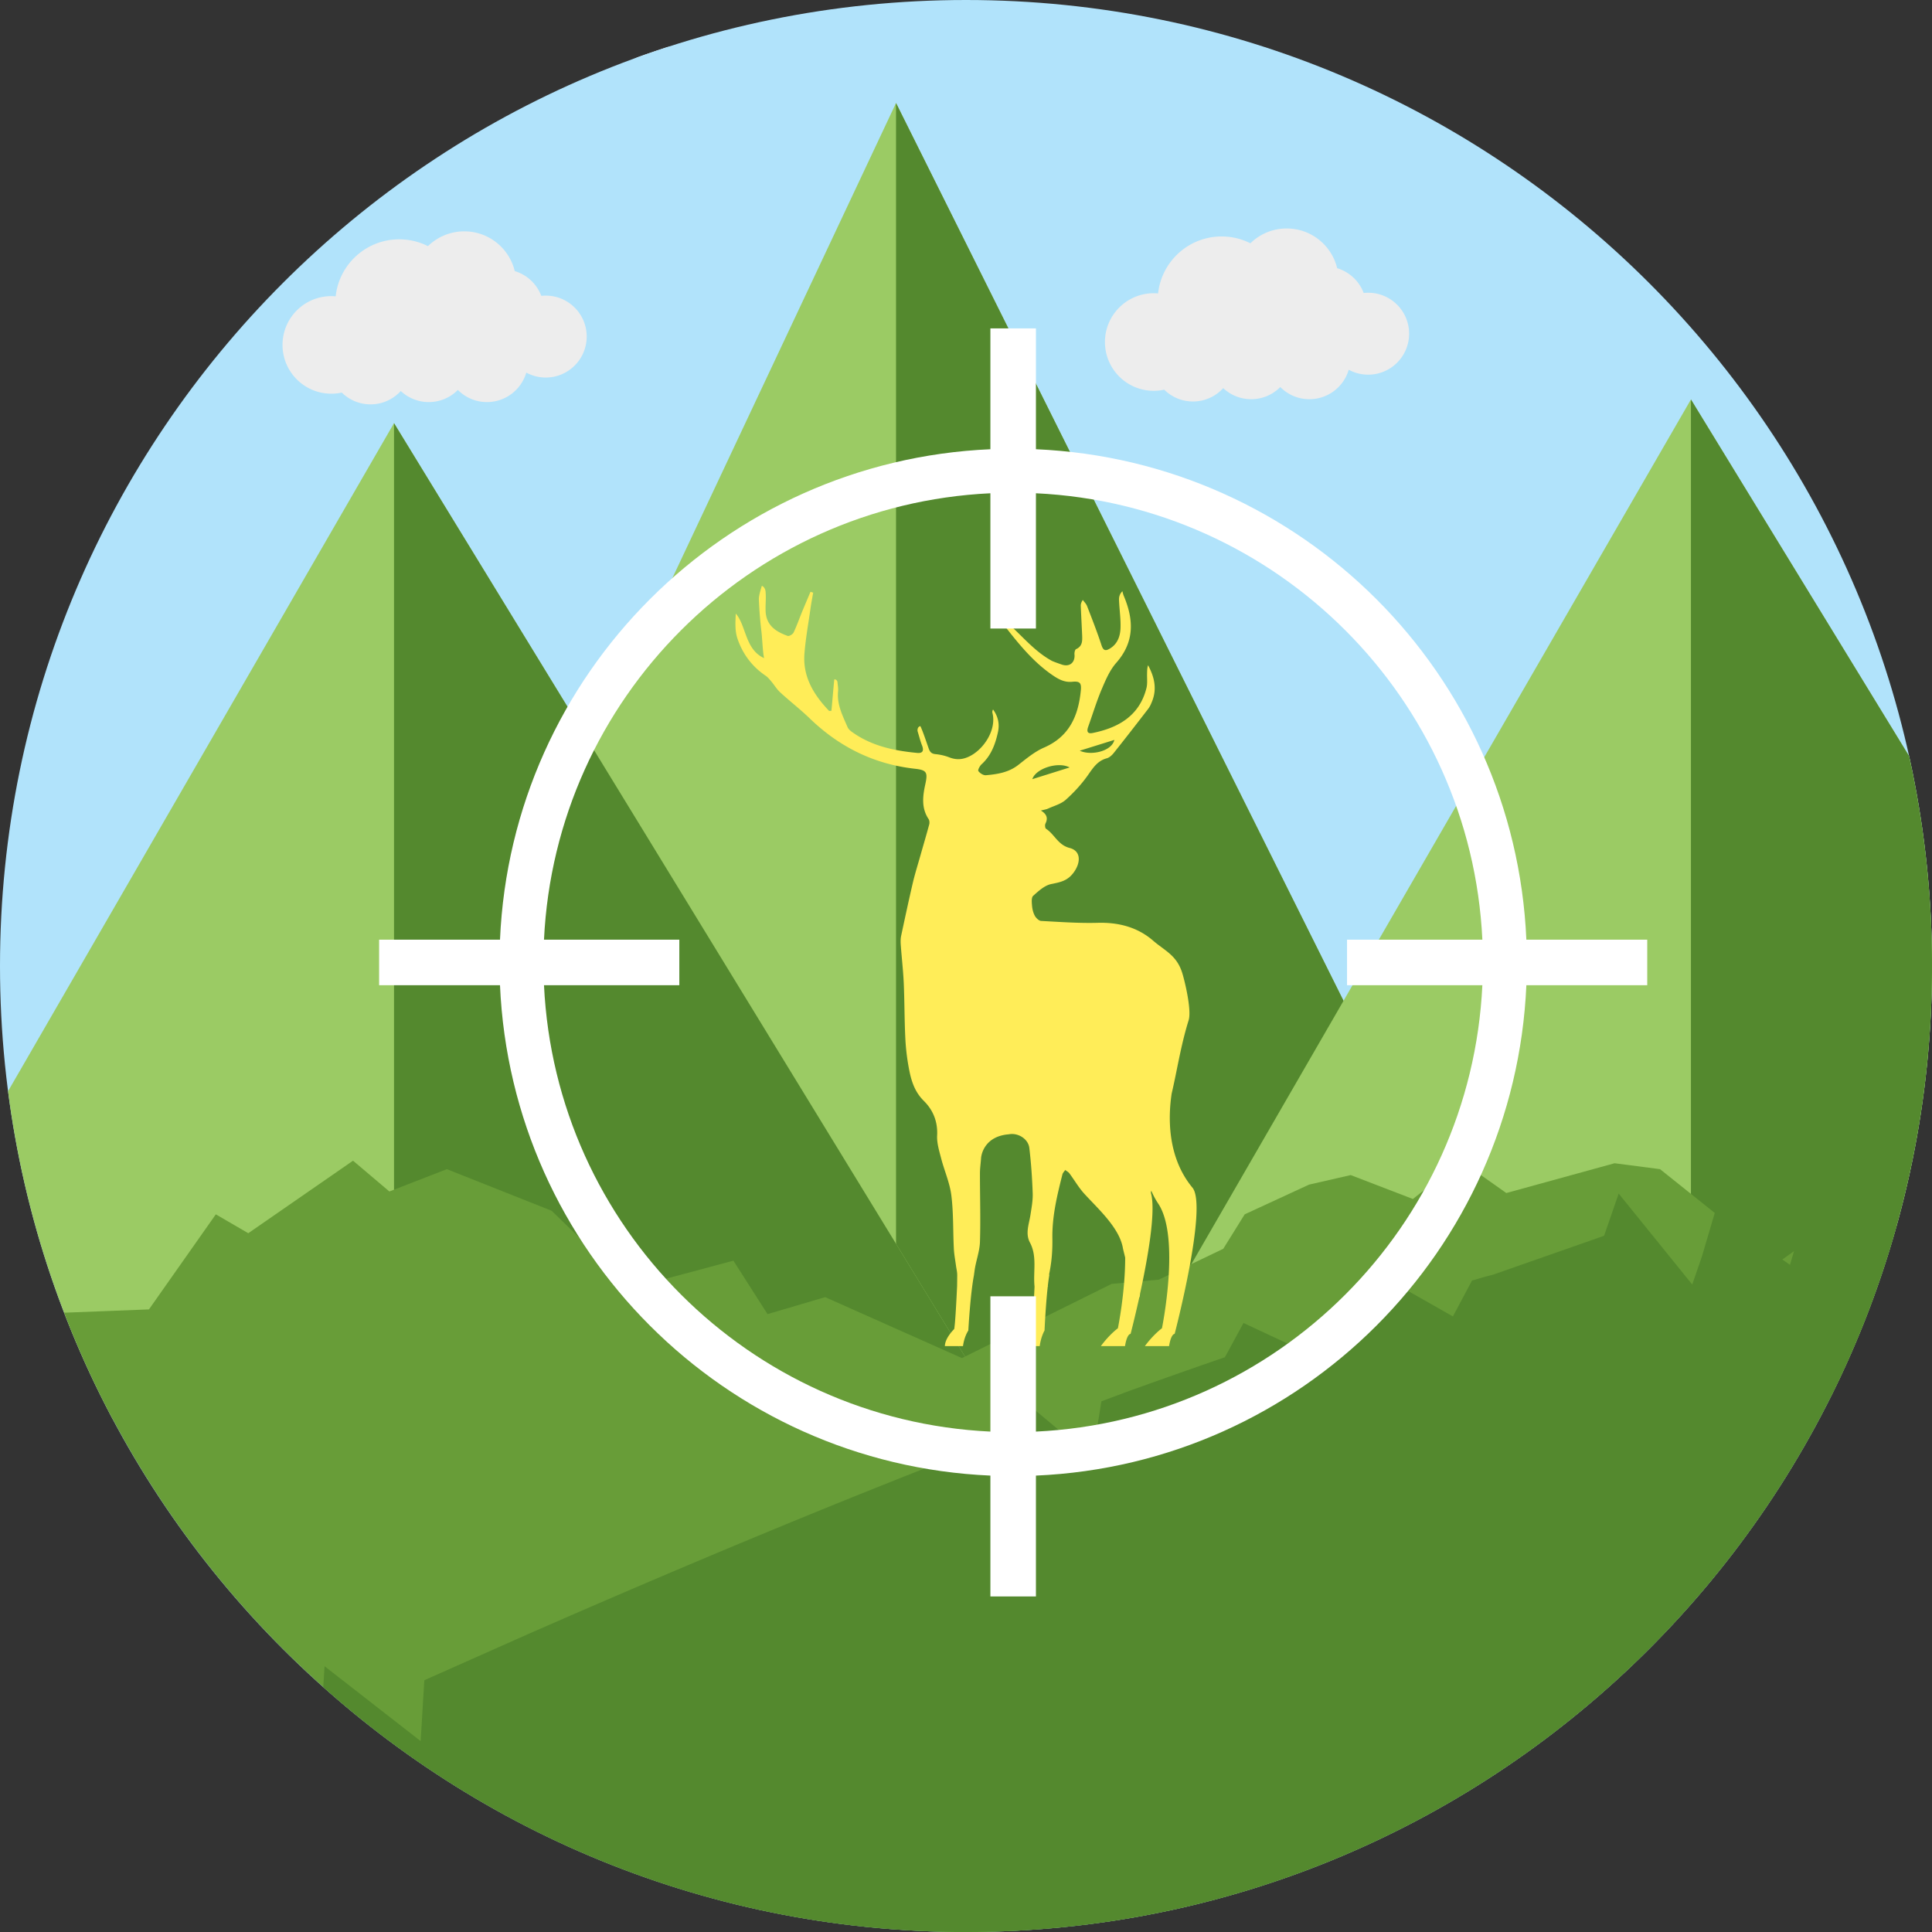
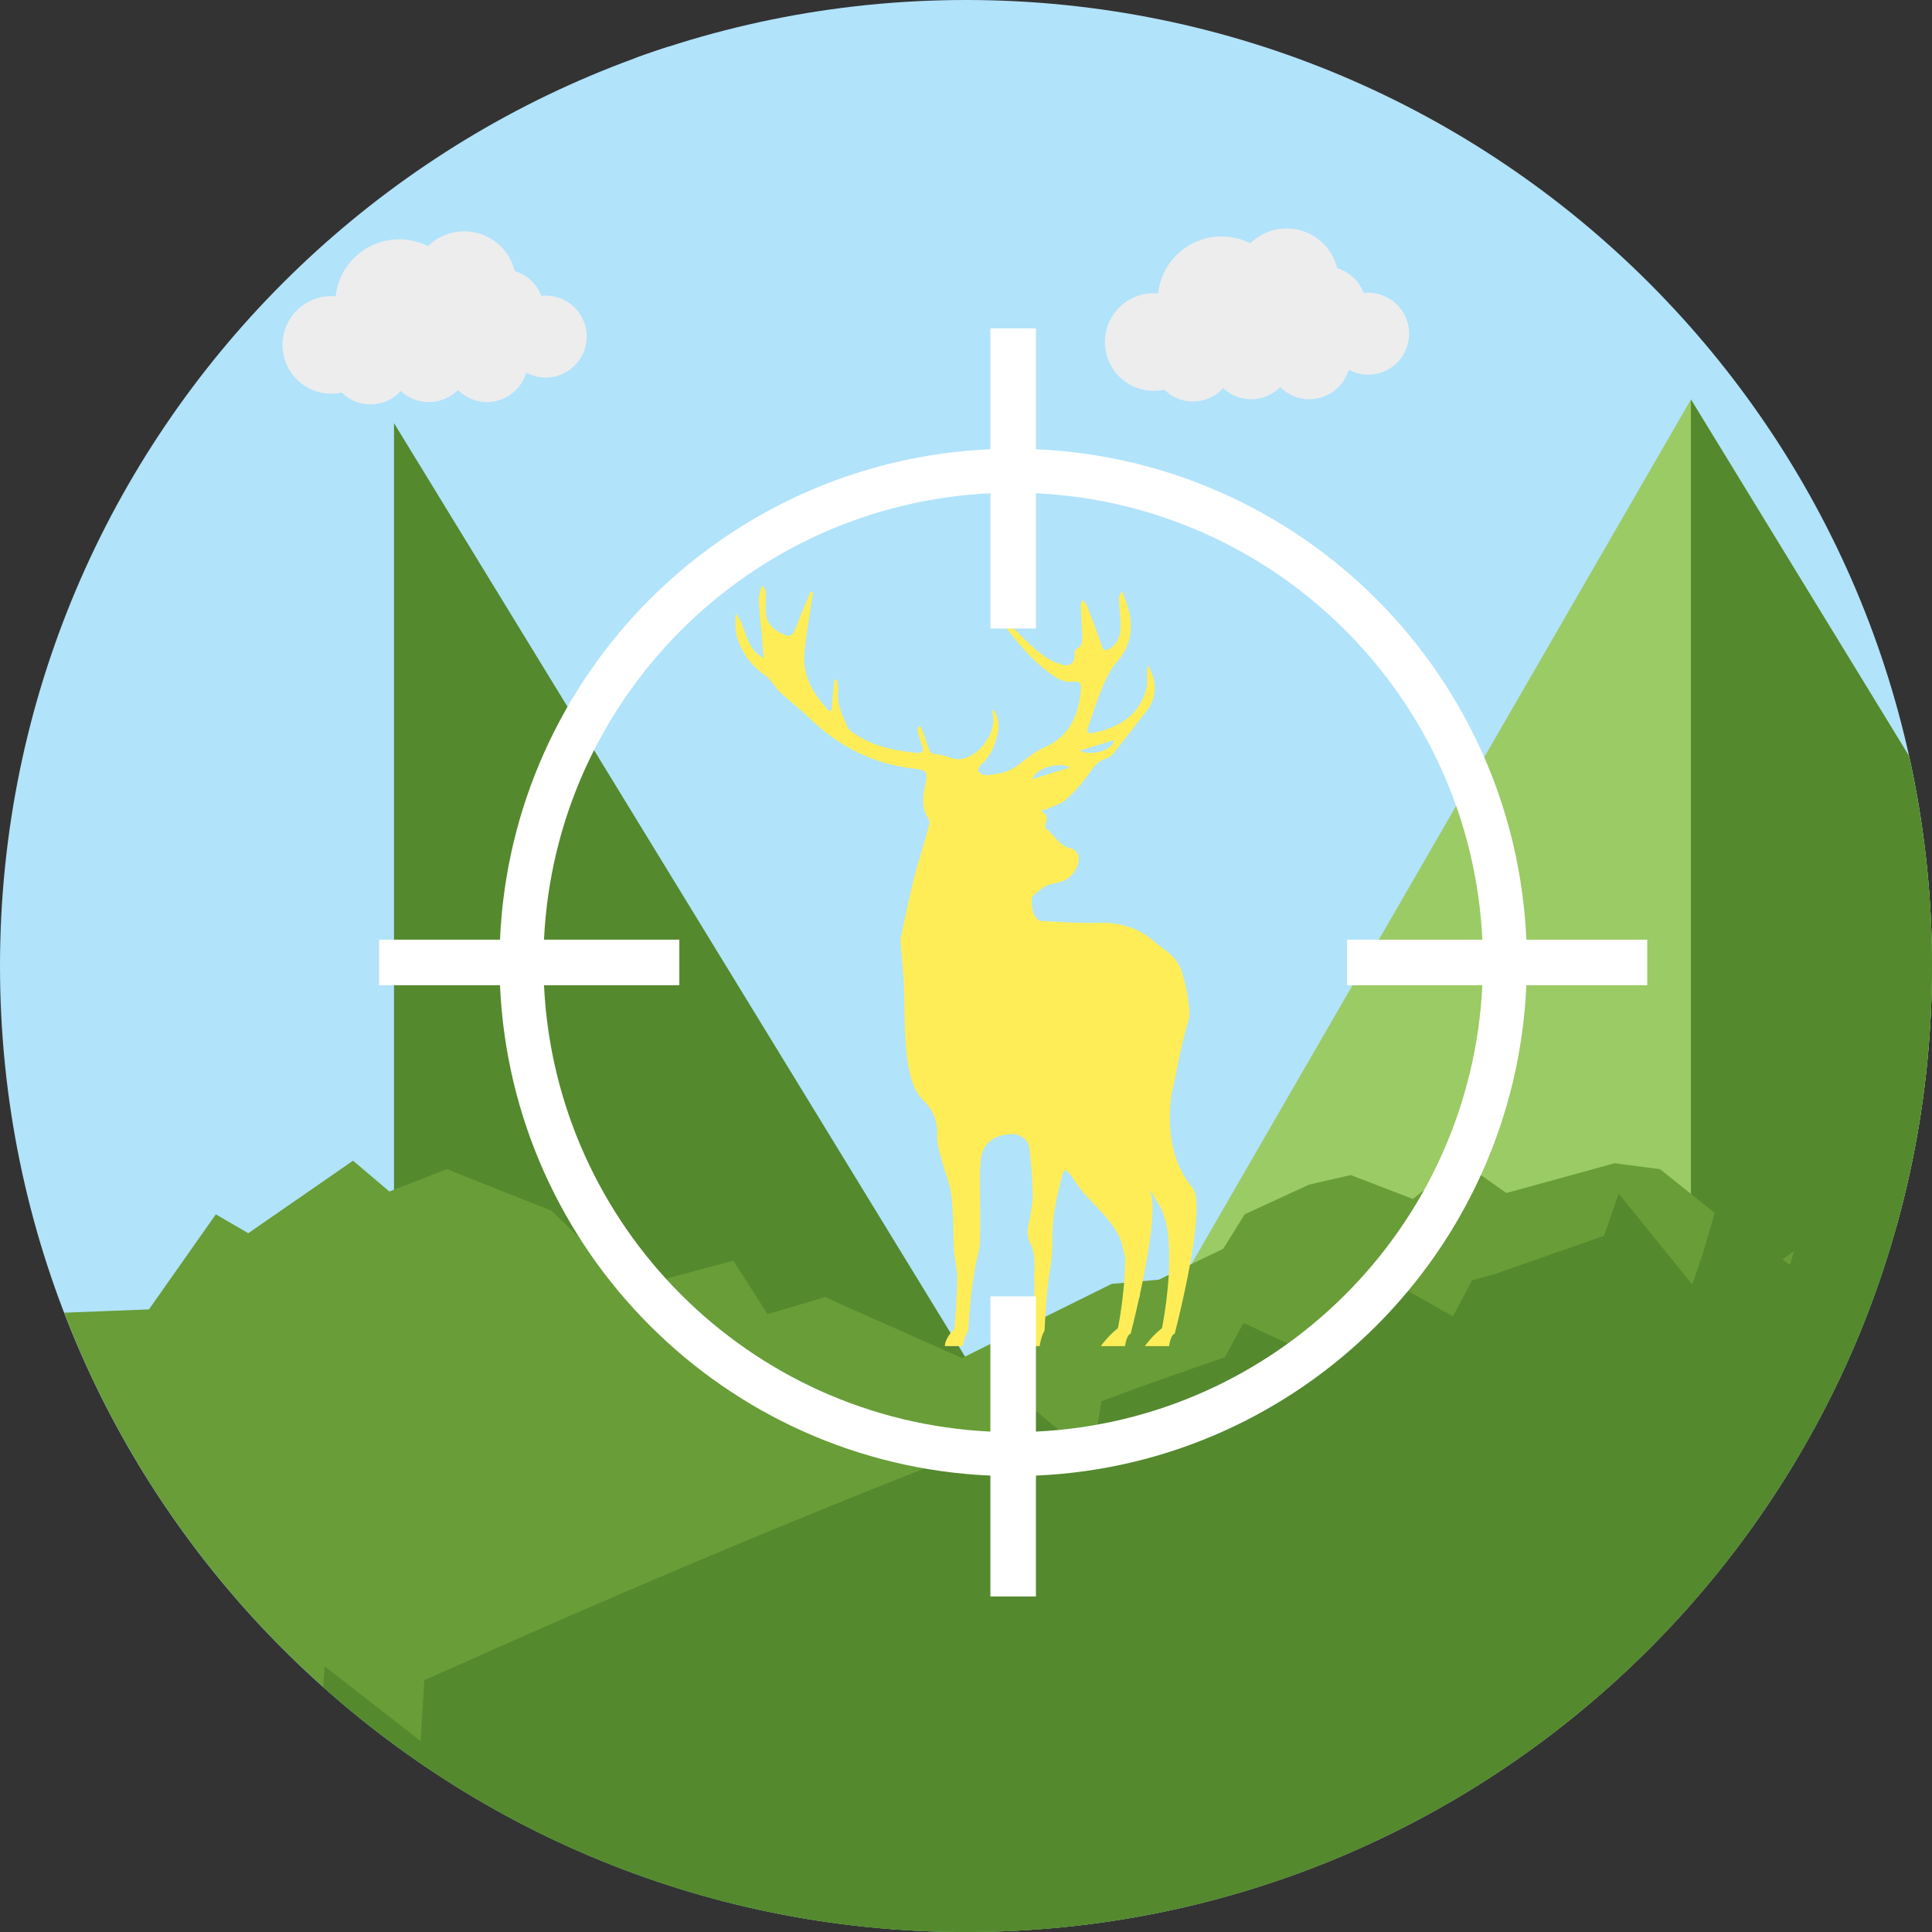
<svg xmlns="http://www.w3.org/2000/svg" preserveAspectRatio="xMidYMid meet" data-bbox="0 0 512 512" viewBox="0 0 512 512" data-type="color" role="img" aria-labelledby="svgcid-nr80wiq9eu98">
  <rect x="0" y="0" width="512" height="512" fill="#333333" stroke="none" />
  <title id="svgcid-nr80wiq9eu98" />
  <g>
    <path d="M182.71 11.942c17.021 0 30.825 13.804 30.825 30.825s-13.804 30.825-30.825 30.825-30.825-13.804-30.825-30.825c0-12.059 6.922-22.49 17.002-27.559a277.658 277.658 0 0 1 7.877-2.691 30.67 30.67 0 0 1 5.946-.575z" fill="#ffffff" data-color="1" />
    <path d="M256 0c141.385 0 256 114.615 256 256S397.385 512 256 512 0 397.385 0 256 114.615 0 256 0z" fill="#b1e3fb" data-color="2" />
-     <path fill="#9bcb64" d="M76.157 369.933L237.458 27.296l170.787 342.637H76.157z" data-color="3" />
-     <path fill="#54892e" d="M408.245 369.933L237.458 27.296v342.637h170.787z" data-color="4" />
    <path d="M295.55 369.933l152.567-264.072 57.79 94.474A256.69 256.69 0 0 1 512 256c0 40.935-9.622 79.617-26.711 113.933H295.55z" fill="#9bcb64" data-color="3" />
    <path d="M505.907 200.335l-57.79-94.474v264.072h37.172C502.378 335.617 512 296.935 512 256a256.69 256.69 0 0 0-6.093-55.665z" fill="#54892e" data-color="4" />
-     <path d="M2.135 289.184l102.283-177.046L265.963 376.22H29.948a254.106 254.106 0 0 1-27.813-87.036z" fill="#9bcb64" data-color="3" />
    <path fill="#54892e" d="M265.963 376.221L104.418 112.139v264.082h161.545z" data-color="4" />
    <path d="M65.794 326.814l-8.598-5.001-17.723 25.191-22.471.877C53.93 443.876 147 512 256 512c110.881 0 205.287-70.502 240.87-169.12l-18.815-13.2-7.019 5.04-31.108-24.879-12.049-1.57-28.69 7.896-12.04-8.511-12.712 10.09-16.485-6.337-11.035 2.525-17.06 7.877-5.683 9.134-17.07 8.179-12.508 1.121-39.667 19.663-36.255-16.154-15.266 4.504-9.047-14.165-27.092 7.234-21.077-20.462-27.774-11.026-15.227 5.917-9.632-8.16-27.765 19.218z" fill="#689d38" data-color="5" />
    <path d="M105.802 63.425c2.739 0 5.323.653 7.614 1.804a13.745 13.745 0 0 1 9.622-3.919c6.483 0 11.923 4.484 13.375 10.529a10.884 10.884 0 0 1 7.029 6.561c.39-.039.79-.058 1.189-.058 5.986 0 10.85 4.855 10.85 10.85s-4.865 10.86-10.85 10.86c-1.872 0-3.626-.478-5.157-1.306-1.326 4.514-5.488 7.809-10.431 7.809a10.81 10.81 0 0 1-7.701-3.217 10.817 10.817 0 0 1-7.711 3.217 10.8 10.8 0 0 1-7.419-2.934 10.803 10.803 0 0 1-8.013 3.539 10.816 10.816 0 0 1-7.614-3.12 13.04 13.04 0 0 1-2.778.292c-7.146 0-12.936-5.781-12.936-12.927s5.791-12.927 12.936-12.927c.38 0 .77.019 1.15.049.916-8.493 8.101-15.102 16.845-15.102z" fill="#ededed" data-color="6" />
    <path d="M323.743 62.664c2.749 0 5.333.653 7.623 1.813a13.698 13.698 0 0 1 9.622-3.929c6.483 0 11.923 4.484 13.375 10.529a10.884 10.884 0 0 1 7.029 6.561c.39-.039.79-.058 1.189-.058 5.995 0 10.85 4.855 10.85 10.85s-4.855 10.86-10.85 10.86c-1.872 0-3.626-.478-5.157-1.306-1.316 4.514-5.488 7.809-10.421 7.809a10.768 10.768 0 0 1-7.711-3.227 10.79 10.79 0 0 1-7.711 3.227 10.8 10.8 0 0 1-7.419-2.934 10.803 10.803 0 0 1-8.013 3.539 10.785 10.785 0 0 1-7.614-3.129c-.897.205-1.833.302-2.778.302-7.146 0-12.936-5.781-12.936-12.927 0-7.136 5.791-12.936 12.936-12.936.38 0 .77.02 1.15.058.917-8.492 8.111-15.102 16.836-15.102z" fill="#ededed" data-color="6" />
    <path d="M85.671 447.093l.341-5.527 25.464 19.839.975-16.115 1.033-.468 1.092-.487 25.347-11.269c38.663-16.963 81.294-34.871 123.789-51.181l2.418-15.023 23.338 19.527 2.418-15.023 6.892-2.574a1577.129 1577.129 0 0 1 22.539-7.974l.39-.136 2.905-1.004 4.933-9.076 18.708 8.754 4.933-9.086.575-.185 1.482-.487c1.745-.546 3.471-1.092 5.196-1.628l.78-.234 5.069-9.515 18.747 10.646 5.069-9.515 1.521-.439 1.462-.429c.887-.234 1.774-.468 2.652-.702l27.618-9.671.595-.214.585-.205.565-.205 3.87-11.172 19.488 24.099 2.583-7.487 3.432-11.64 19.887 13.911 3.432-11.64 8.306-.195c4.026.088 7.838.351 11.396.79 1.745.224 3.461.458 5.128.721C472.537 432.802 373.52 512 256 512c-65.414 0-125.075-24.537-170.329-64.907z" fill="#54892e" data-color="4" />
    <path d="M316.013 314.745c-6.727-8.121-6.444-18.776-5.508-24.947.39-1.667.741-3.324 1.082-4.991.985-4.826 1.911-9.612 3.412-14.418.868-2.798-1.15-10.957-1.784-12.829-1.521-4.494-4.553-5.615-7.662-8.306-4.241-3.666-9.359-4.845-14.652-4.699-4.991.136-9.992-.234-14.993-.497-.595-.039-1.336-.77-1.667-1.365-.429-.79-.663-1.755-.741-2.671-.078-.887-.195-2.184.312-2.632 1.404-1.258 3.003-2.73 4.738-3.1 2.388-.497 4.328-.799 5.986-3.071 1.911-2.603 1.998-5.713-1.072-6.502-3.1-.79-4.007-3.636-6.259-5.089-.253-.166-.331-.994-.156-1.355.702-1.394.419-2.486-1.199-3.471.887-.234 1.443-.302 1.92-.526 1.579-.721 3.393-1.199 4.64-2.301 2.145-1.911 4.133-4.065 5.791-6.395 1.404-1.969 2.564-3.938 5.099-4.621.731-.195 1.423-.858 1.911-1.482 3.071-3.851 6.083-7.74 9.086-11.64.448-.595.76-1.306 1.033-2.008 1.336-3.363.556-6.502-1.082-9.544-.253.79-.244 1.56-.263 2.33-.029 1.248.137 2.535-.156 3.714-1.911 7.614-7.818 10.616-14.262 11.923-1.453.292-1.599-.497-1.18-1.667 1.189-3.305 2.203-6.688 3.568-9.914 1.043-2.457 2.145-5.06 3.87-7.019 4.894-5.557 4.64-11.455 1.989-17.733-.166-.39-.253-.819-.37-1.238-1.063 1.082-.907 2.125-.868 2.886.127 2.31.458 4.631.37 6.931-.088 2.086-.76 4.085-2.71 5.313-1.121.702-1.813.77-2.32-.809-1.15-3.51-2.505-6.961-3.841-10.412-.224-.585-.741-1.072-1.121-1.599-.478.702-.556 1.18-.536 1.657.107 2.574.253 5.138.361 7.701.059 1.472.107 2.905-1.599 3.675-.302.127-.478.926-.429 1.384.205 2.184-1.316 3.432-3.393 2.7-.712-.244-1.852-.643-2.544-.946-5.333-2.876-8.852-7.906-13.599-11.562.029.721.244 1.277.595 1.726 3.899 4.982 7.809 9.963 13.122 13.599 1.579 1.072 3.159 1.959 5.216 1.755 2.018-.205 2.486.273 2.281 2.349-.663 6.678-3.042 12.176-9.758 15.091-2.466 1.072-4.64 2.895-6.795 4.582-2.564 2.008-5.547 2.476-8.598 2.739-.663.058-1.589-.526-1.998-1.102-.195-.273.37-1.365.858-1.803 2.554-2.33 3.656-5.372 4.348-8.589.458-2.135-.01-4.133-1.316-5.927-.175.312-.234.614-.166.887 1.189 4.601-2.515 10.07-6.561 11.747-1.696.712-3.227.692-4.904.039a13.86 13.86 0 0 0-3.607-.838c-1.043-.107-1.462-.507-1.813-1.492-.614-1.696-1.443-4.309-2.213-5.947-.234.088-.819.244-.751 1.316.39 1.267.702 2.554 1.18 3.782.526 1.345.283 2.164-1.277 2.018-6.181-.595-12.166-1.852-17.323-5.596-.448-.322-.916-.751-1.121-1.238-1.316-3.042-2.866-6.025-2.515-9.515.078-.819-.107-1.657-.166-2.486-.244-.682-.565-.624-.838-.653-.263 2.583-.507 5.742-.76 8.325-.205.02-.4.029-.595.049-4.055-4.241-7.048-9.037-6.551-15.247.331-4.104 1.082-8.179 1.657-12.264.185-1.297.439-2.574.653-3.851-.234-.068-.468-.146-.712-.224-.731 1.755-1.482 3.51-2.213 5.264-.751 1.852-1.414 3.753-2.271 5.547-.224.468-1.189 1.024-1.579.877-3.12-1.131-5.713-2.788-5.83-6.649-.058-1.911.166-3.295-.02-5.196-.156-1.053-.819-1.375-.975-1.423-.283.926-.819 2.613-.79 3.529.107 2.876.341 5.752.682 8.608.214 1.726.331 5.313.702 7.029-5.099-2.349-4.679-8.569-7.497-11.815-.117 2.262-.253 4.543.419 6.571 1.355 4.055 3.841 7.438 7.467 9.885.604.4 1.082 1.014 1.56 1.579.799.946 1.433 2.047 2.34 2.866 2.574 2.369 5.362 4.514 7.867 6.941 7.818 7.536 17.011 12.088 27.832 13.287 3.1.341 3.422.946 2.749 4.046-.692 3.149-1.111 6.327.848 9.271.244.37.292.994.175 1.433-.741 2.769-1.56 5.508-2.34 8.267-.682 2.408-1.433 4.796-2.008 7.224-1.092 4.689-2.096 9.378-3.1 14.077-.156.78-.146 1.609-.088 2.408.244 3.363.634 6.727.79 10.09.205 4.748.175 9.515.4 14.262.107 2.564.39 5.128.838 7.662.595 3.393 1.414 6.639 4.075 9.271 2.457 2.427 3.724 5.498 3.529 9.193-.097 1.998.556 4.085 1.072 6.073.848 3.266 2.271 6.434 2.691 9.749.585 4.631.429 9.359.663 14.038.068 1.56.37 3.11.575 4.66.107.799.322 1.609.322 2.408 0 .985-.02 1.969-.029 2.944-.146 3.061-.478 9.885-.77 11.406 0 0-2.466 2.359-2.466 4.523h4.796s.224-2.262 1.414-4.143c0 0 .517-9.69 1.521-14.808l-.02.01c.049-.312.097-.614.136-.936.331-2.603 1.355-5.138 1.443-7.731.195-6.073-.01-12.157 0-18.23 0-1.306.205-2.613.292-3.929.097-1.443 1.238-5.878 7.35-6.366 2.427-.478 5.147 1.199 5.44 3.607.478 3.977.751 7.984.897 11.991.068 1.911-.302 3.851-.595 5.761-.38 2.457-1.423 4.933-.127 7.35 1.95 3.656.809 7.682 1.209 11.64-.136 3.12-.448 9.758-.702 11.26 0 0-2.154 2.359-2.154 4.523h4.231s.244-2.262 1.277-4.143c0 0 .273-6.454.848-11.611a.344.344 0 0 0 .117-.068c0-.01-.049-.02-.107-.029.127-1.121.263-2.184.429-3.1l-.098.039c.448-2.154.955-5.118.887-9.593-.098-5.878 1.248-11.416 2.661-17.002.107-.429.487-.78.741-1.17.37.292.829.517 1.102.877 1.345 1.803 2.476 3.802 3.987 5.449 3.607 3.948 9.222 8.94 10.187 14.311.127.682.409 1.677.614 2.583.01 9.261-1.93 18.717-1.93 18.717-2.632 2.037-4.514 4.738-4.514 4.738h6.395c.565-3.393 1.482-3.237 1.482-3.237s1.092-4.172 2.33-9.788l.068.068c.049-.322.088-.634.117-.946 2.008-9.261 4.27-21.915 2.866-26.731.029-.195.068-.39.098-.575a20.116 20.116 0 0 0 1.833 3.422c5.956 8.881 1.004 33.048 1.004 33.048-2.642 2.037-4.523 4.738-4.523 4.738h6.405c.565-3.393 1.482-3.237 1.482-3.237s8.831-33.779 4.717-38.751zm-20.697-118.66c-.682 3.022-6.19 4.26-9.173 2.856 2.993-.926 5.986-1.862 9.173-2.856zm-11.854 7.301c-3.188.994-6.366 1.998-9.885 3.1.906-2.856 6.882-4.737 9.885-3.1z" fill="#ffed58" data-color="7" />
    <path d="M100.47 261.089V249.02h32.034c1.531-35.193 16.426-66.925 39.736-90.234 23.299-23.299 55.041-38.195 90.224-39.736V87.026h12.069v32.024c35.193 1.54 66.925 16.436 90.234 39.736 23.299 23.309 38.195 55.041 39.736 90.234h32.034v12.069h-32.034c-1.54 35.193-16.436 66.915-39.736 90.224-23.309 23.309-55.041 38.205-90.234 39.736v32.034h-12.069v-32.034c-35.193-1.531-66.925-16.427-90.224-39.736-23.309-23.309-38.205-55.041-39.736-90.224H100.47zM274.532 130.72v35.856h-12.069V130.72c-31.976 1.521-60.783 15.11-81.986 36.314-21.203 21.194-34.783 50.011-36.314 81.986h35.865v12.069h-35.865c1.531 31.976 15.11 60.783 36.314 81.986 21.203 21.203 50.011 34.793 81.986 36.314v-35.856h12.069v35.856c31.976-1.521 60.793-15.11 81.986-36.314 21.203-21.203 34.793-50.011 36.324-81.986h-35.865V249.02h35.865c-1.531-31.976-15.12-60.793-36.324-81.986-21.193-21.204-50.01-34.793-81.986-36.314z" fill="#ffffff" data-color="1" />
  </g>
</svg>